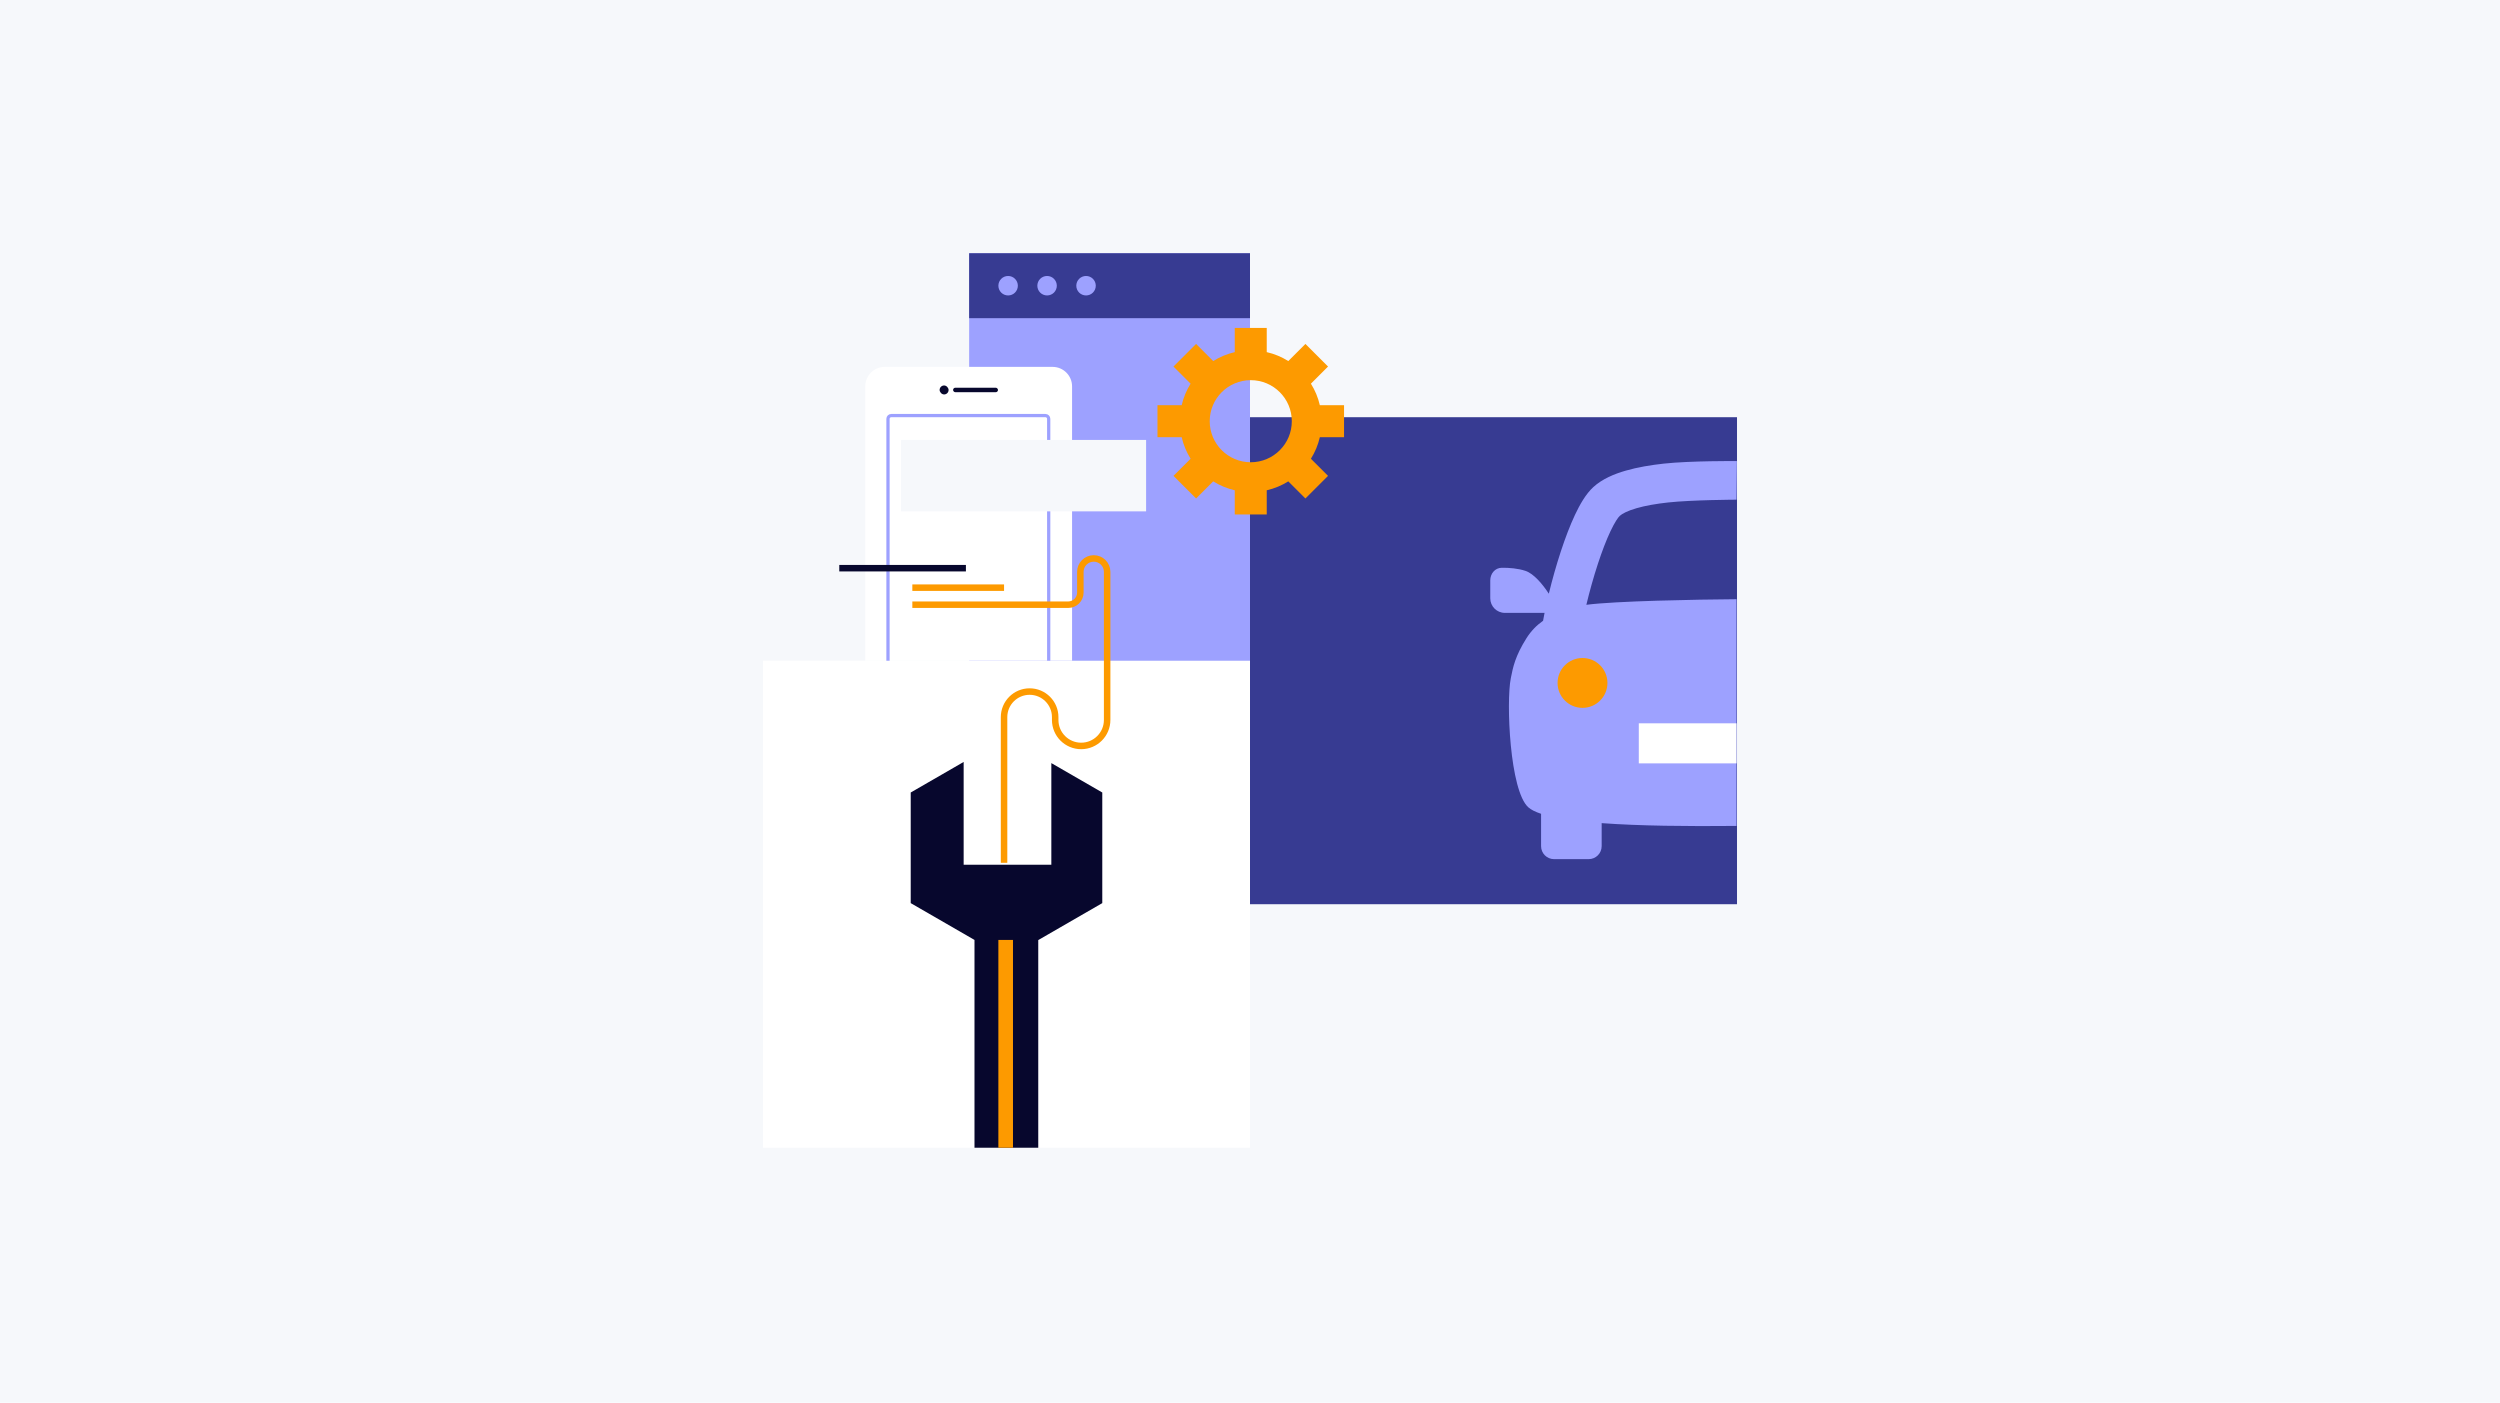
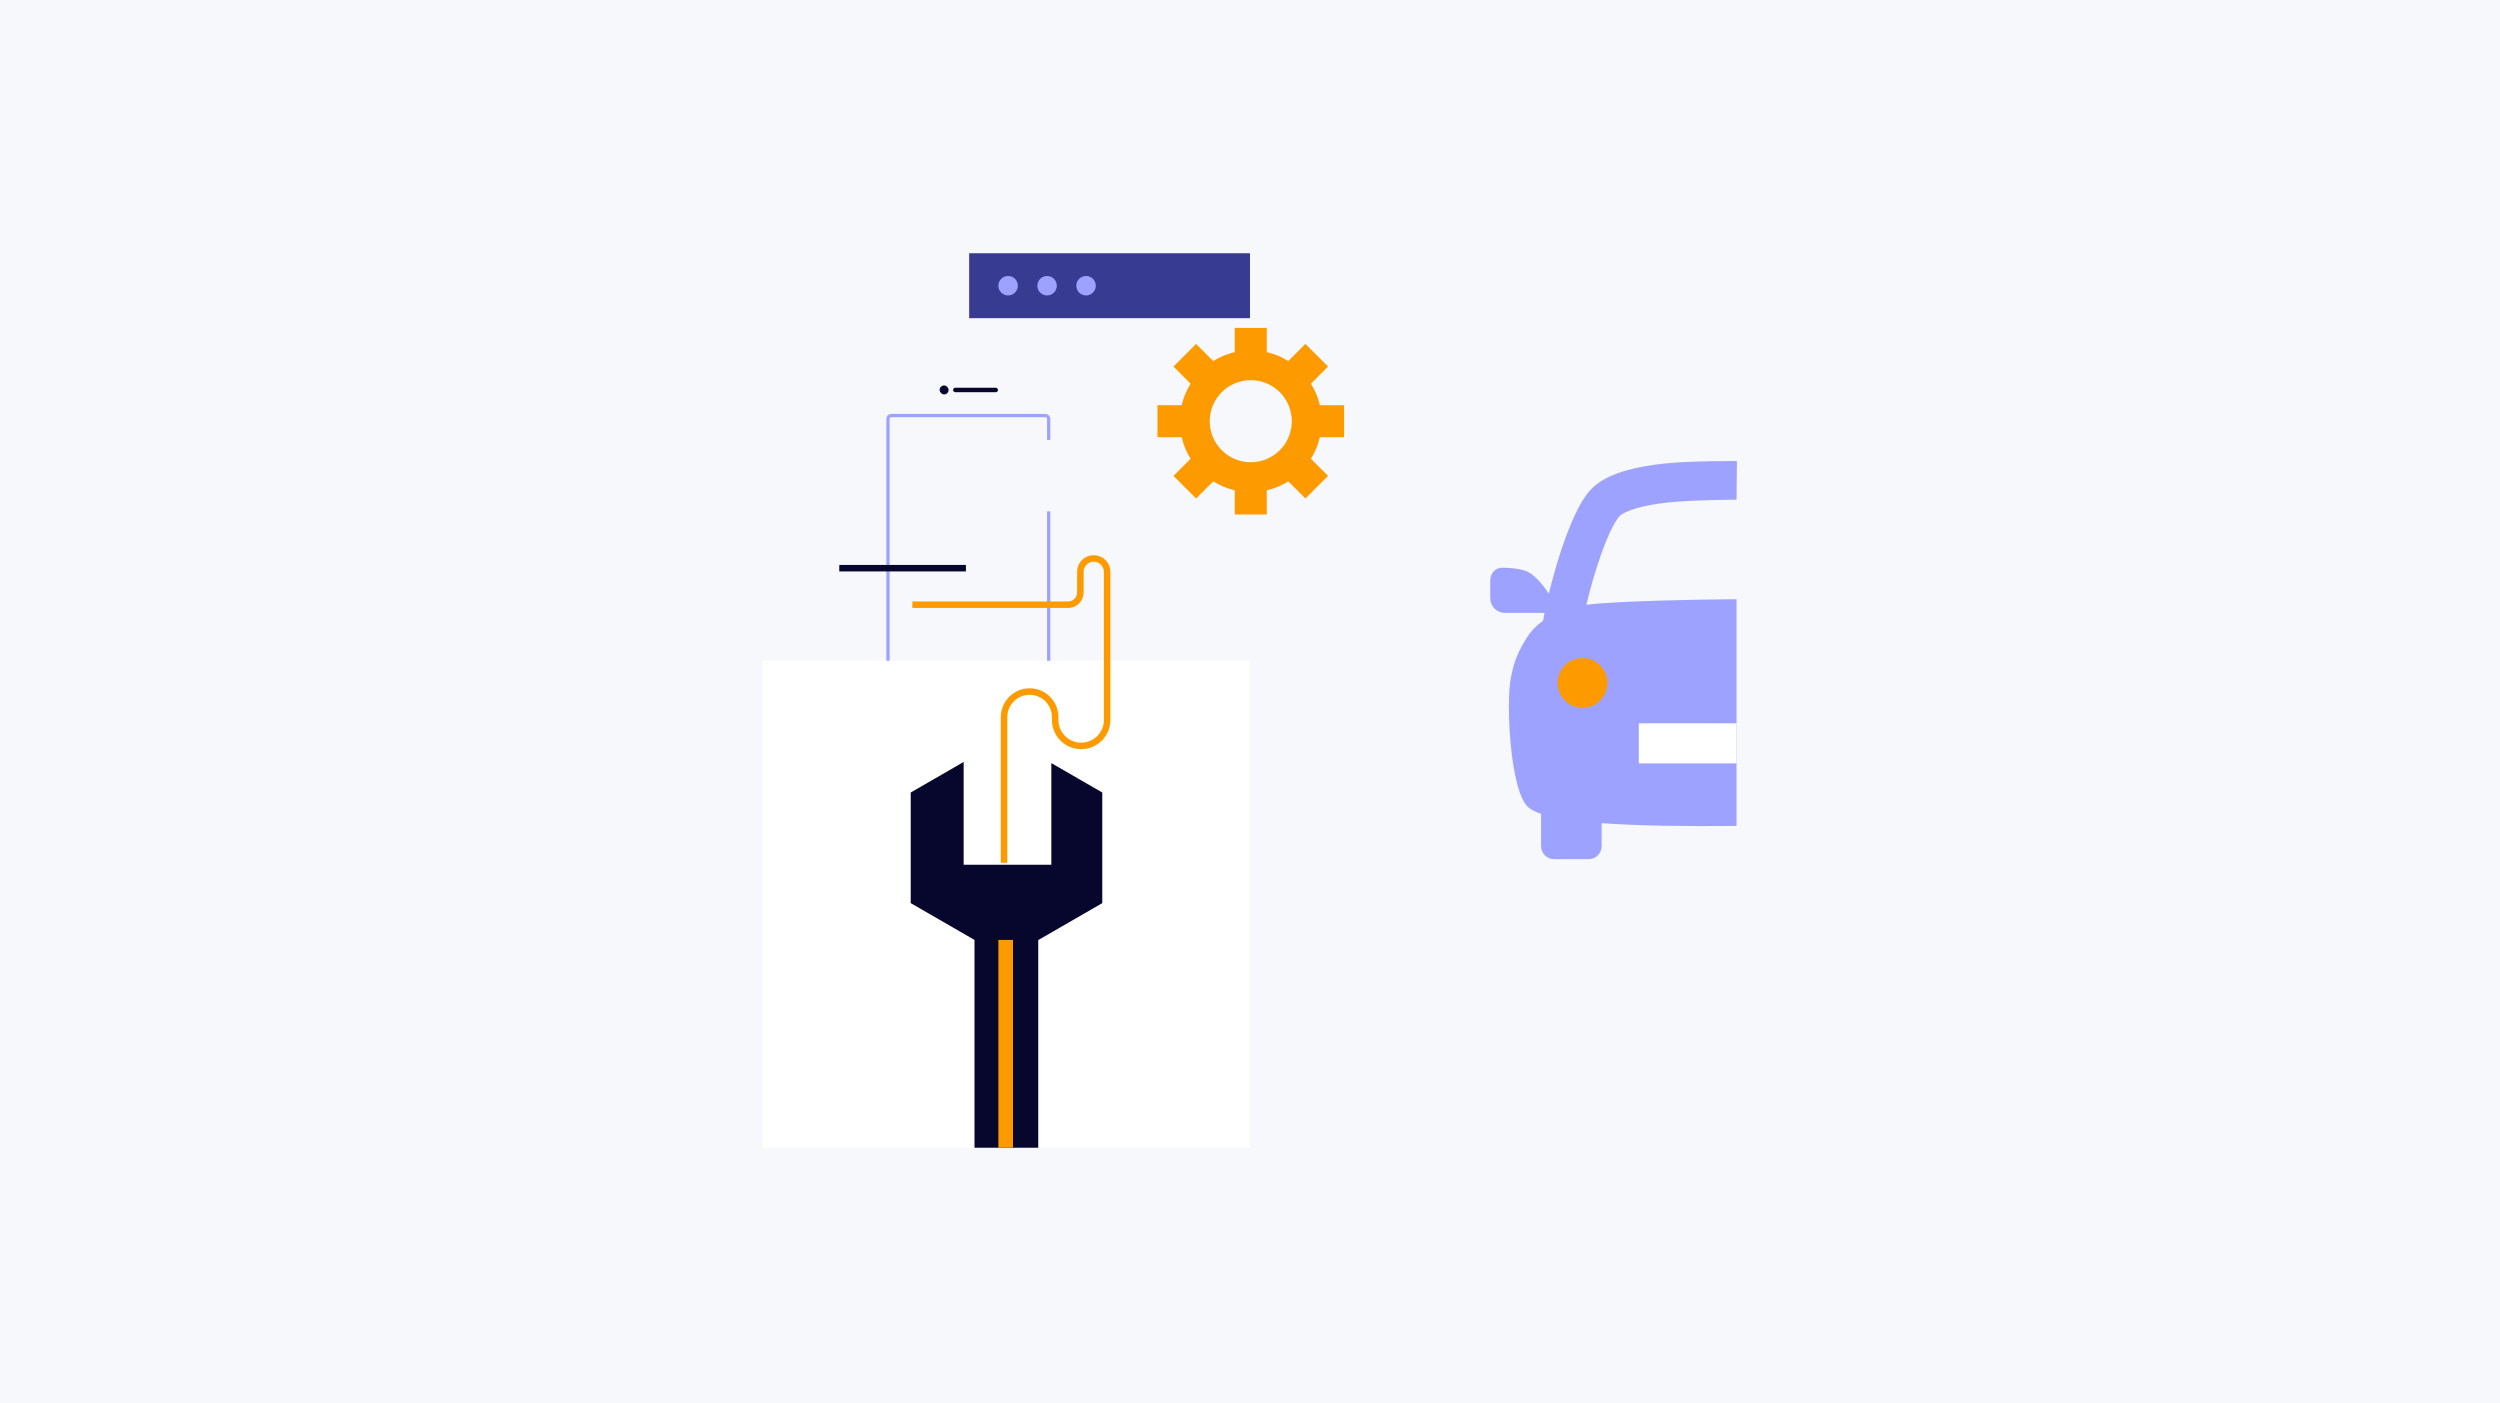
<svg xmlns="http://www.w3.org/2000/svg" width="1540" height="864" viewBox="0 0 1540 864" fill="none">
  <rect width="1540" height="864" fill="#F6F8FB" />
  <rect x="470" y="407" width="300" height="300" fill="white" />
-   <rect x="597" y="156" width="173" height="251" fill="#9DA1FF" />
-   <rect x="770" y="257" width="300" height="300" fill="#373B92" />
  <rect x="597" y="156" width="173" height="40" fill="#373B92" />
  <circle cx="621" cy="176" r="6" fill="#9DA1FF" />
  <circle cx="645" cy="176" r="6" fill="#9DA1FF" />
  <circle cx="669" cy="176" r="6" fill="#9DA1FF" />
-   <path d="M533 407L533 238C533 231.373 538.373 226 545 226L648.392 226C655.02 226 660.392 231.373 660.392 238L660.392 407L533 407Z" fill="white" />
  <path d="M646 407L646 258C646 256.895 645.105 256 644 256L549 256C547.895 256 547 256.895 547 258L547 407" stroke="#9DA1FF" stroke-width="2" />
  <rect x="578.804" y="237.451" width="5.531" height="5.531" rx="2.766" fill="#07072D" />
  <rect x="587.101" y="238.833" width="27.655" height="2.766" rx="1.383" fill="#07072D" />
  <path fill-rule="evenodd" clip-rule="evenodd" d="M1069.93 284.006C1069.93 284.006 1041.15 283.816 1024.98 285.578C1016.88 286.461 1008.7 287.82 1001.43 289.922C994.393 291.955 986.997 295.015 981.517 300.018C976.862 304.269 973.139 310.878 970.212 317.094C967.095 323.717 964.148 331.532 961.52 339.522C958.687 348.134 956.129 357.245 954.073 365.722C950.274 359.873 944.82 353.366 939.671 351.65C935.239 350.172 929.673 349.677 925.06 349.746C920.893 349.809 918 353.387 918 357.555V368.535C918 373.506 922.029 377.535 927 377.535H951.449C951.114 379.216 950.809 380.839 950.536 382.391C946.551 385.178 943.131 388.665 940.275 393.187C933.369 404.121 931.965 411.204 930.802 417.066C930.749 417.336 930.696 417.603 930.643 417.868C927.753 432.316 929.983 487.161 941.479 497.33C943.168 498.824 945.818 500.14 949.302 501.294V521.235C949.302 525.653 952.884 529.235 957.302 529.235H978.625C983.043 529.235 986.625 525.653 986.625 521.235V507.053C1009.72 508.747 1039.09 509.07 1069.7 508.767V369.108C1044.79 369.289 994.933 370.229 977.195 372.554C979.128 364.451 981.608 355.513 984.393 347.045C986.841 339.604 989.441 332.782 991.998 327.35C994.747 321.511 996.826 318.648 997.753 317.8C999.196 316.483 1002.41 314.702 1008.11 313.054C1013.57 311.476 1020.26 310.314 1027.59 309.516C1042.08 307.937 1069.71 307.797 1069.71 307.797L1069.93 284.006Z" fill="#9DA1FF" />
  <circle cx="974.821" cy="420.686" r="15.357" fill="#FD9A00" />
  <path d="M1009.5 445.559H1069.7V470.24H1009.5V445.559Z" fill="white" />
  <path d="M618.5 531.5L618.5 441.75C618.5 433.052 625.551 426 634.25 426V426C642.948 426 650 433.052 650 441.75L650 443.5C650 452.337 657.163 459.5 666 459.5V459.5C674.836 459.5 682 452.337 682 443.5L682 415L682 352.251C682 347.694 678.306 344 673.75 344V344C669.193 344 665.5 347.694 665.5 352.251L665.5 365C665.5 369.143 662.142 372.5 658 372.5V372.5L562 372.5" stroke="#FD9A00" stroke-width="4" />
-   <path d="M562 362H618.5" stroke="#FD9A00" stroke-width="4" />
  <path d="M517 350H595" stroke="#07072D" stroke-width="4" />
  <path fill-rule="evenodd" clip-rule="evenodd" d="M780.314 216.905V202L760.612 202V216.908C755.841 218.008 751.369 219.891 747.338 222.413L736.79 211.865L722.858 225.796L733.409 236.347C730.891 240.376 729.011 244.846 727.912 249.614H713V269.316H727.912C729.012 274.085 730.892 278.555 733.412 282.584L722.864 293.133L736.795 307.064L747.342 296.517C751.372 299.038 755.843 300.919 760.612 302.019V316.929H780.314V302.022C785.085 300.923 789.557 299.042 793.589 296.522L804.132 307.065L818.064 293.134L807.522 282.592C810.044 278.561 811.926 274.088 813.027 269.316H827.932V249.614H813.027C811.927 244.843 810.046 240.37 807.525 236.339L818.068 225.796L804.137 211.864L793.593 222.408C789.561 219.886 785.087 218.004 780.314 216.905ZM770.47 234.179C756.505 234.179 745.185 245.499 745.185 259.464C745.185 273.428 756.505 284.748 770.47 284.748C784.434 284.748 795.754 273.428 795.754 259.464C795.754 245.499 784.434 234.179 770.47 234.179Z" fill="#FD9A00" />
  <path fill-rule="evenodd" clip-rule="evenodd" d="M561 488.187L593.61 469.359V532.686H647.623V470.068L679.005 488.187V556.317L639.567 579.086V707H600.285V578.998L561 556.317V488.187Z" fill="#07072D" />
  <rect x="615" y="579" width="9" height="128" fill="#FD9A00" />
  <rect x="555" y="271" width="151" height="44" fill="#F6F8FB" />
</svg>